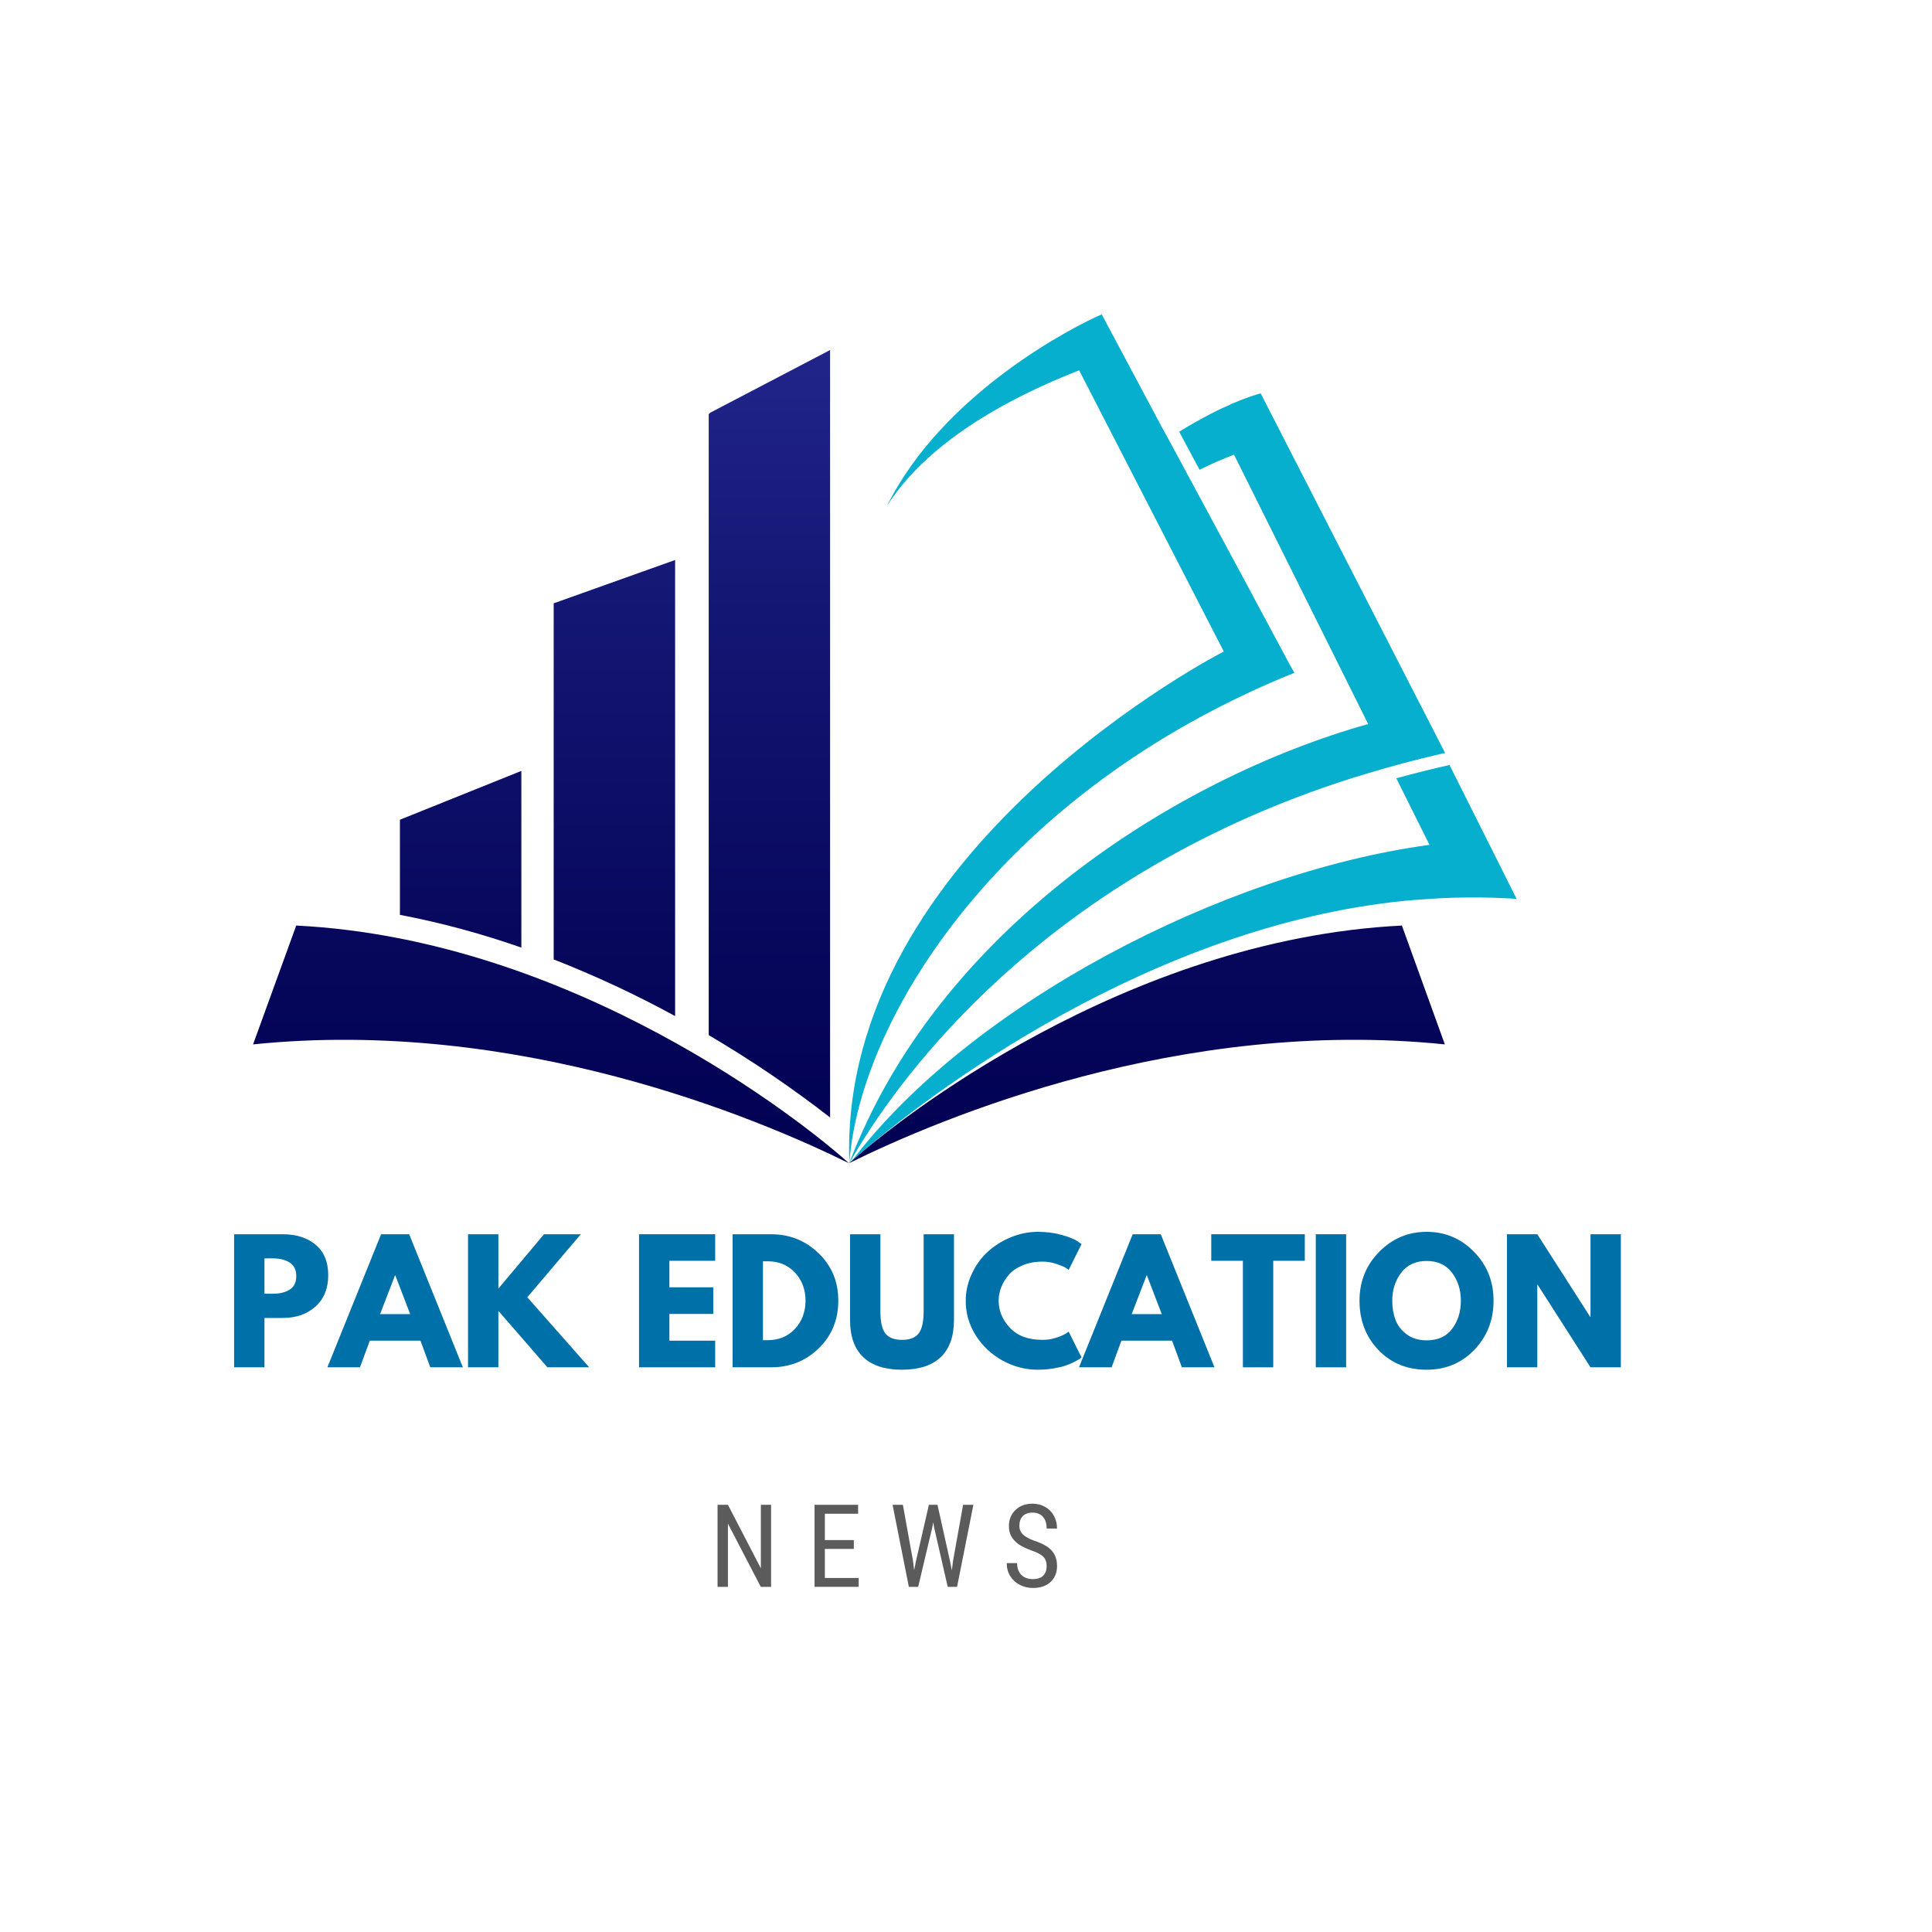
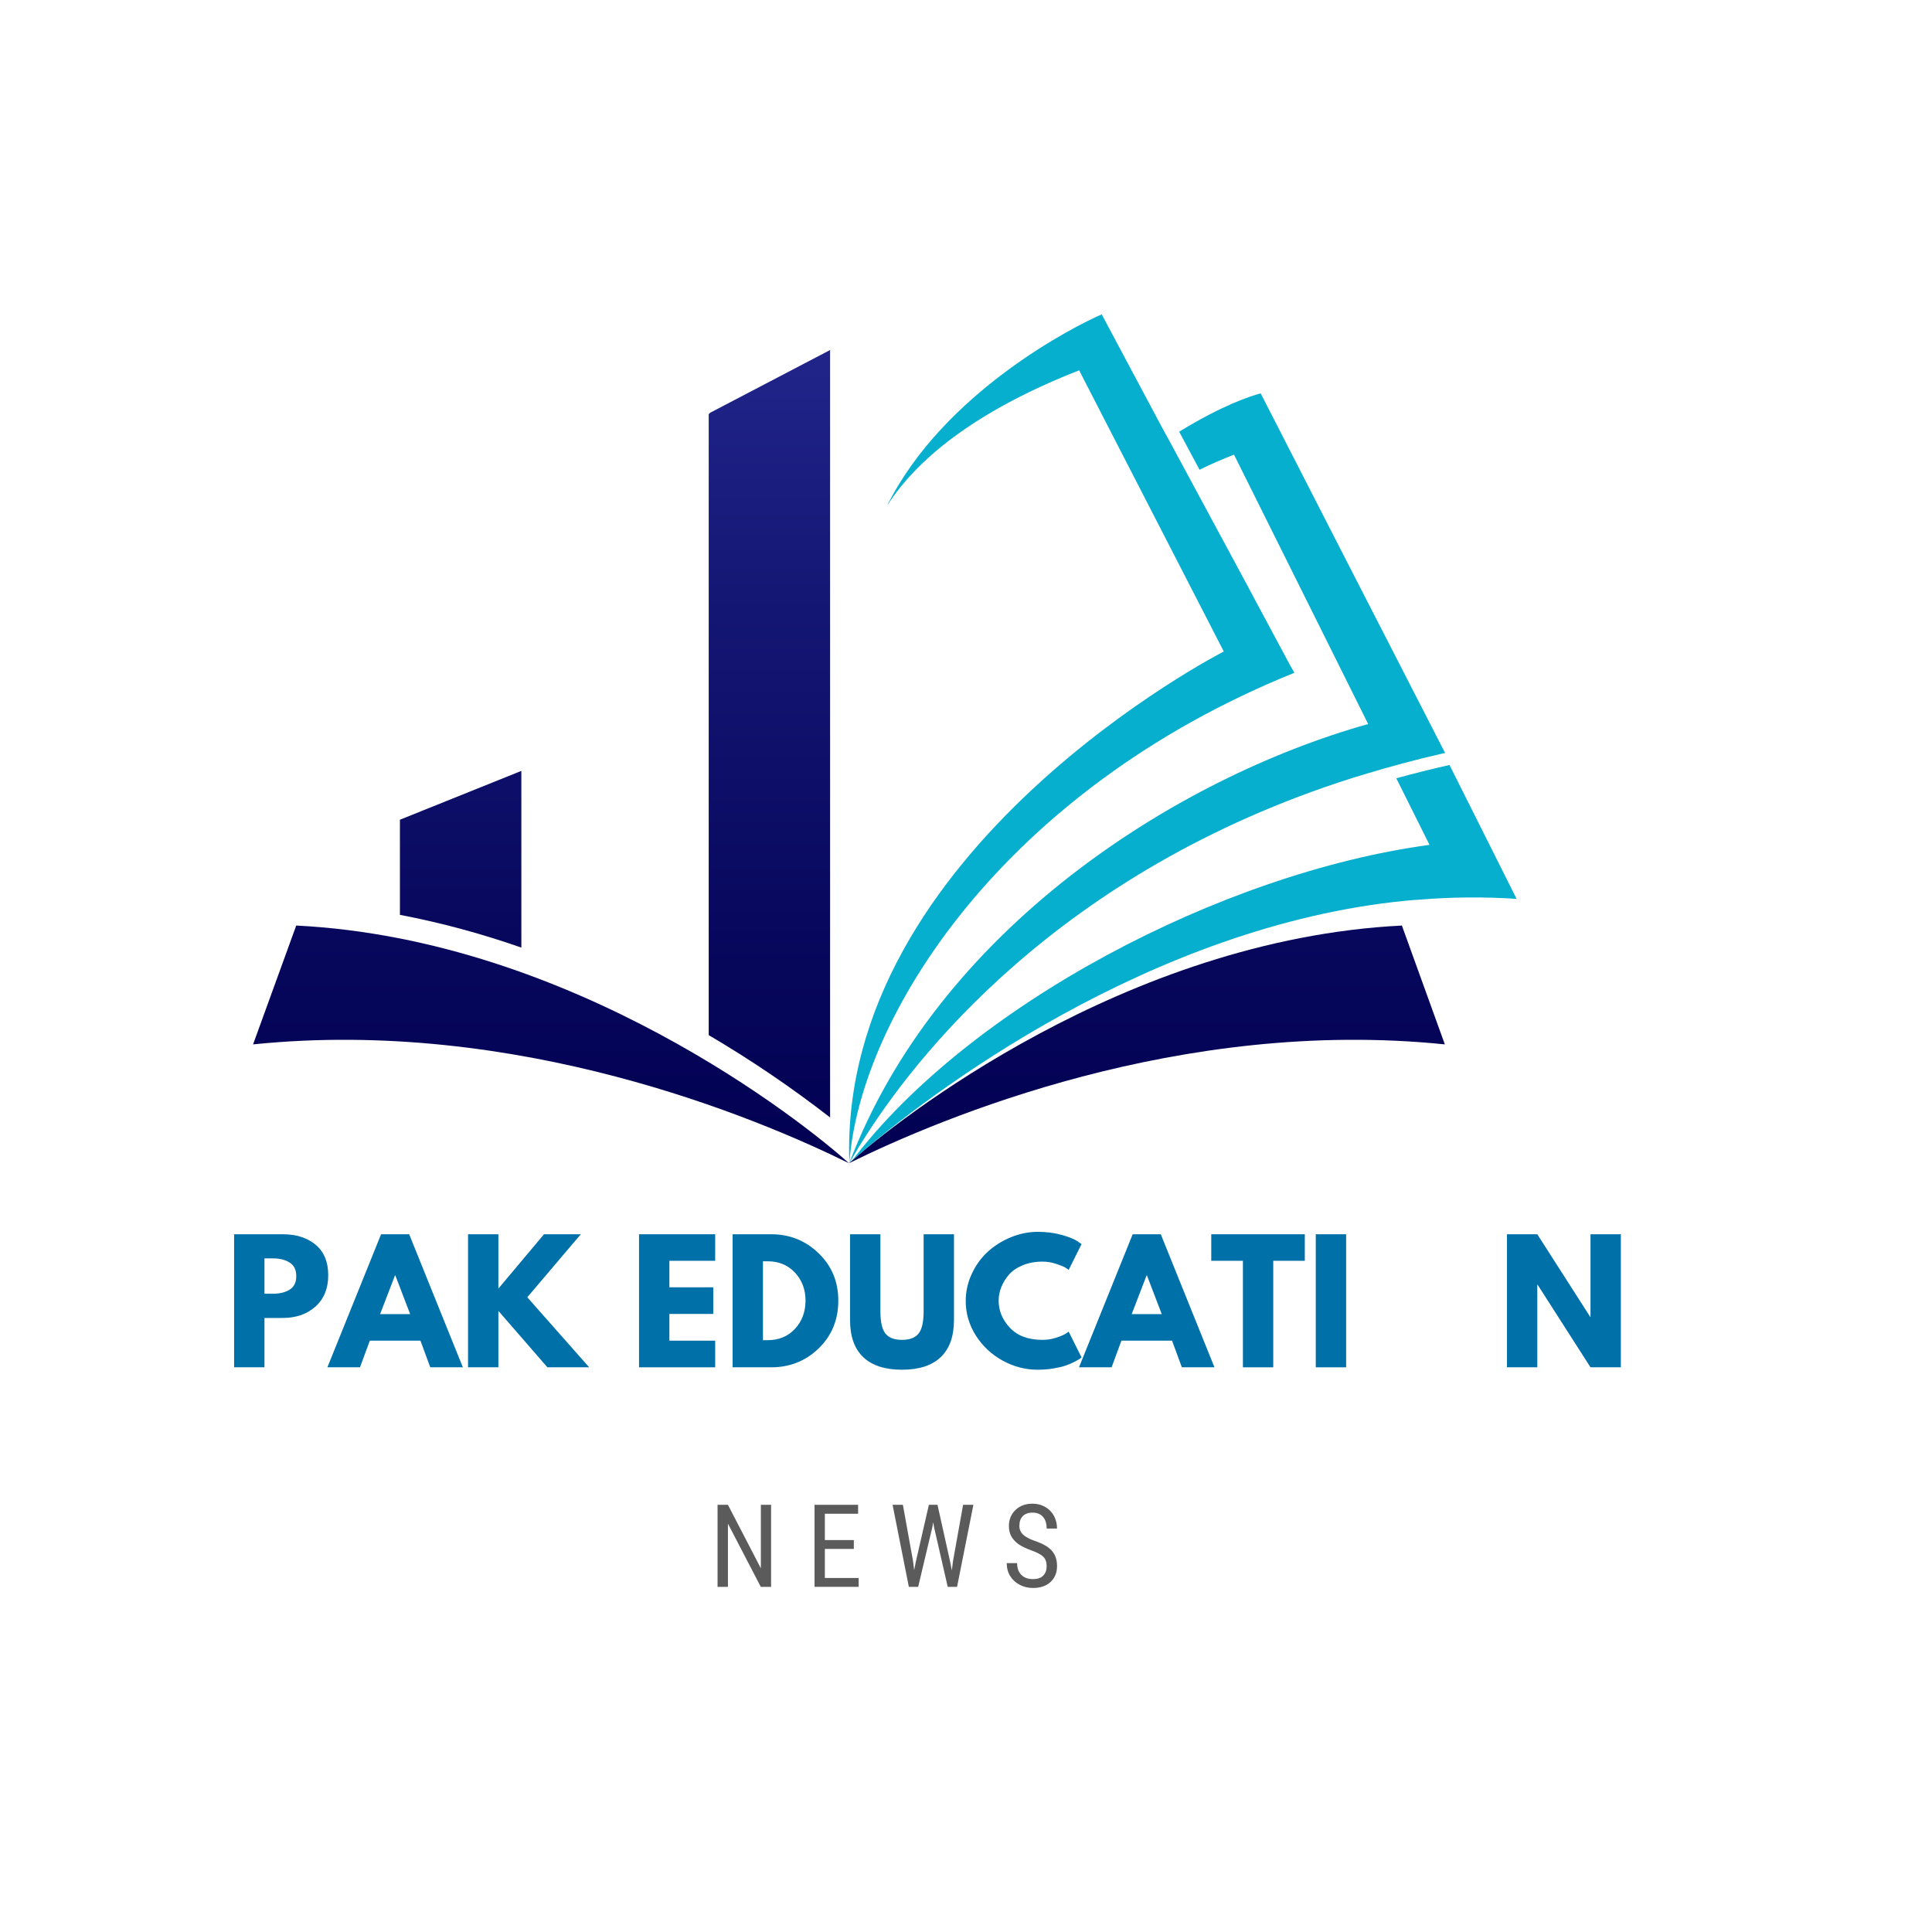
<svg xmlns="http://www.w3.org/2000/svg" width="500" zoomAndPan="magnify" viewBox="0 0 375 375" height="500" preserveAspectRatio="xMidYMid meet" version="1.0">
  <defs>
    <g />
    <clipPath id="c12be841bd">
      <path d="M 164 179 L 281 179 L 281 225.902 L 164 225.902 Z M 164 179 " clip-rule="nonzero" />
    </clipPath>
    <clipPath id="451280c0d6">
      <path d="M 272.105 179.648 L 280.445 202.715 C 229.094 197.438 182.699 216.945 164.785 225.781 C 173.797 217.668 218.309 182.344 272.105 179.648 Z M 272.105 179.648 " clip-rule="nonzero" />
    </clipPath>
    <linearGradient x1="158.29" gradientTransform="matrix(1.096, 0, 0, 1.095, 49.121, 61.02)" y1="108.36" x2="158.29" gradientUnits="userSpaceOnUse" y2="150.5" id="361314be06">
      <stop stop-opacity="1" stop-color="rgb(2.898%, 2.971%, 36.566%)" offset="0" />
      <stop stop-opacity="1" stop-color="rgb(2.84%, 2.904%, 36.465%)" offset="0.031" />
      <stop stop-opacity="1" stop-color="rgb(2.724%, 2.771%, 36.264%)" offset="0.062" />
      <stop stop-opacity="1" stop-color="rgb(2.608%, 2.638%, 36.063%)" offset="0.094" />
      <stop stop-opacity="1" stop-color="rgb(2.493%, 2.505%, 35.863%)" offset="0.125" />
      <stop stop-opacity="1" stop-color="rgb(2.359%, 2.35%, 35.628%)" offset="0.188" />
      <stop stop-opacity="1" stop-color="rgb(2.213%, 2.176%, 35.373%)" offset="0.25" />
      <stop stop-opacity="1" stop-color="rgb(2.075%, 2.01%, 35.132%)" offset="0.312" />
      <stop stop-opacity="1" stop-color="rgb(1.936%, 1.843%, 34.889%)" offset="0.375" />
      <stop stop-opacity="1" stop-color="rgb(1.797%, 1.678%, 34.648%)" offset="0.438" />
      <stop stop-opacity="1" stop-color="rgb(1.66%, 1.512%, 34.406%)" offset="0.5" />
      <stop stop-opacity="1" stop-color="rgb(1.521%, 1.346%, 34.164%)" offset="0.562" />
      <stop stop-opacity="1" stop-color="rgb(1.384%, 1.181%, 33.922%)" offset="0.625" />
      <stop stop-opacity="1" stop-color="rgb(1.245%, 1.015%, 33.681%)" offset="0.688" />
      <stop stop-opacity="1" stop-color="rgb(1.106%, 0.848%, 33.438%)" offset="0.75" />
      <stop stop-opacity="1" stop-color="rgb(0.969%, 0.682%, 33.195%)" offset="0.812" />
      <stop stop-opacity="1" stop-color="rgb(0.83%, 0.517%, 32.954%)" offset="0.875" />
      <stop stop-opacity="1" stop-color="rgb(0.693%, 0.351%, 32.712%)" offset="0.938" />
      <stop stop-opacity="1" stop-color="rgb(0.554%, 0.185%, 32.471%)" offset="1" />
    </linearGradient>
    <clipPath id="7760606e5b">
      <path d="M 49.121 179 L 165 179 L 165 225.902 L 49.121 225.902 Z M 49.121 179 " clip-rule="nonzero" />
    </clipPath>
    <clipPath id="2aacc419c3">
      <path d="M 57.496 179.648 L 49.121 202.715 C 100.461 197.438 146.871 216.945 164.785 225.781 C 155.805 217.668 111.293 182.344 57.496 179.648 Z M 57.496 179.648 " clip-rule="nonzero" />
    </clipPath>
    <linearGradient x1="52.75" gradientTransform="matrix(1.096, 0, 0, 1.095, 49.121, 61.02)" y1="108.36" x2="52.75" gradientUnits="userSpaceOnUse" y2="150.5" id="a8505a841b">
      <stop stop-opacity="1" stop-color="rgb(2.898%, 2.971%, 36.566%)" offset="0" />
      <stop stop-opacity="1" stop-color="rgb(2.84%, 2.904%, 36.465%)" offset="0.031" />
      <stop stop-opacity="1" stop-color="rgb(2.724%, 2.771%, 36.264%)" offset="0.062" />
      <stop stop-opacity="1" stop-color="rgb(2.608%, 2.638%, 36.063%)" offset="0.094" />
      <stop stop-opacity="1" stop-color="rgb(2.493%, 2.505%, 35.863%)" offset="0.125" />
      <stop stop-opacity="1" stop-color="rgb(2.359%, 2.35%, 35.628%)" offset="0.188" />
      <stop stop-opacity="1" stop-color="rgb(2.213%, 2.176%, 35.373%)" offset="0.25" />
      <stop stop-opacity="1" stop-color="rgb(2.075%, 2.01%, 35.132%)" offset="0.312" />
      <stop stop-opacity="1" stop-color="rgb(1.936%, 1.843%, 34.889%)" offset="0.375" />
      <stop stop-opacity="1" stop-color="rgb(1.797%, 1.678%, 34.648%)" offset="0.438" />
      <stop stop-opacity="1" stop-color="rgb(1.66%, 1.512%, 34.406%)" offset="0.5" />
      <stop stop-opacity="1" stop-color="rgb(1.521%, 1.346%, 34.164%)" offset="0.562" />
      <stop stop-opacity="1" stop-color="rgb(1.384%, 1.181%, 33.922%)" offset="0.625" />
      <stop stop-opacity="1" stop-color="rgb(1.245%, 1.015%, 33.681%)" offset="0.688" />
      <stop stop-opacity="1" stop-color="rgb(1.106%, 0.848%, 33.438%)" offset="0.75" />
      <stop stop-opacity="1" stop-color="rgb(0.969%, 0.682%, 33.195%)" offset="0.812" />
      <stop stop-opacity="1" stop-color="rgb(0.83%, 0.517%, 32.954%)" offset="0.875" />
      <stop stop-opacity="1" stop-color="rgb(0.693%, 0.351%, 32.712%)" offset="0.938" />
      <stop stop-opacity="1" stop-color="rgb(0.554%, 0.185%, 32.471%)" offset="1" />
    </linearGradient>
    <clipPath id="4cbad7d181">
      <path d="M 165 148 L 294.371 148 L 294.371 225.902 L 165 225.902 Z M 165 148 " clip-rule="nonzero" />
    </clipPath>
    <clipPath id="8ba7ac54a3">
      <path d="M 164 76 L 281 76 L 281 225.902 L 164 225.902 Z M 164 76 " clip-rule="nonzero" />
    </clipPath>
    <clipPath id="48655f4a6d">
      <path d="M 164 61 L 252 61 L 252 225.902 L 164 225.902 Z M 164 61 " clip-rule="nonzero" />
    </clipPath>
    <clipPath id="81a6c9453d">
      <path d="M 137 67 L 162 67 L 162 217 L 137 217 Z M 137 67 " clip-rule="nonzero" />
    </clipPath>
    <clipPath id="80aa69fd79">
      <path d="M 161.121 216.902 L 161.121 67.938 L 137.859 80.102 L 137.562 80.387 L 137.562 200.918 C 145.762 205.738 153.613 211.066 161.121 216.902 Z M 161.121 216.902 " clip-rule="nonzero" />
    </clipPath>
    <linearGradient x1="91.42" gradientTransform="matrix(1.096, 0, 0, 1.095, 49.121, 61.02)" y1="6.32" x2="91.42" gradientUnits="userSpaceOnUse" y2="142.39" id="0b90d6a345">
      <stop stop-opacity="1" stop-color="rgb(12.82%, 14.407%, 53.96%)" offset="0" />
      <stop stop-opacity="1" stop-color="rgb(12.762%, 14.34%, 53.857%)" offset="0.008" />
      <stop stop-opacity="1" stop-color="rgb(12.646%, 14.206%, 53.653%)" offset="0.016" />
      <stop stop-opacity="1" stop-color="rgb(12.531%, 14.073%, 53.448%)" offset="0.023" />
      <stop stop-opacity="1" stop-color="rgb(12.415%, 13.939%, 53.246%)" offset="0.031" />
      <stop stop-opacity="1" stop-color="rgb(12.3%, 13.805%, 53.041%)" offset="0.039" />
      <stop stop-opacity="1" stop-color="rgb(12.184%, 13.672%, 52.837%)" offset="0.047" />
      <stop stop-opacity="1" stop-color="rgb(12.068%, 13.538%, 52.632%)" offset="0.055" />
      <stop stop-opacity="1" stop-color="rgb(11.952%, 13.403%, 52.429%)" offset="0.062" />
      <stop stop-opacity="1" stop-color="rgb(11.836%, 13.271%, 52.225%)" offset="0.07" />
      <stop stop-opacity="1" stop-color="rgb(11.722%, 13.136%, 52.02%)" offset="0.078" />
      <stop stop-opacity="1" stop-color="rgb(11.606%, 13.002%, 51.817%)" offset="0.086" />
      <stop stop-opacity="1" stop-color="rgb(11.49%, 12.869%, 51.613%)" offset="0.094" />
      <stop stop-opacity="1" stop-color="rgb(11.374%, 12.735%, 51.408%)" offset="0.102" />
      <stop stop-opacity="1" stop-color="rgb(11.259%, 12.602%, 51.204%)" offset="0.109" />
      <stop stop-opacity="1" stop-color="rgb(11.143%, 12.468%, 51.001%)" offset="0.117" />
      <stop stop-opacity="1" stop-color="rgb(11.028%, 12.334%, 50.797%)" offset="0.125" />
      <stop stop-opacity="1" stop-color="rgb(10.912%, 12.201%, 50.592%)" offset="0.133" />
      <stop stop-opacity="1" stop-color="rgb(10.797%, 12.067%, 50.389%)" offset="0.141" />
      <stop stop-opacity="1" stop-color="rgb(10.681%, 11.932%, 50.185%)" offset="0.148" />
      <stop stop-opacity="1" stop-color="rgb(10.565%, 11.8%, 49.98%)" offset="0.156" />
      <stop stop-opacity="1" stop-color="rgb(10.449%, 11.665%, 49.776%)" offset="0.164" />
      <stop stop-opacity="1" stop-color="rgb(10.333%, 11.531%, 49.573%)" offset="0.172" />
      <stop stop-opacity="1" stop-color="rgb(10.219%, 11.398%, 49.368%)" offset="0.18" />
      <stop stop-opacity="1" stop-color="rgb(10.103%, 11.264%, 49.164%)" offset="0.188" />
      <stop stop-opacity="1" stop-color="rgb(9.987%, 11.13%, 48.961%)" offset="0.195" />
      <stop stop-opacity="1" stop-color="rgb(9.871%, 10.997%, 48.756%)" offset="0.203" />
      <stop stop-opacity="1" stop-color="rgb(9.756%, 10.863%, 48.552%)" offset="0.211" />
      <stop stop-opacity="1" stop-color="rgb(9.641%, 10.728%, 48.347%)" offset="0.219" />
      <stop stop-opacity="1" stop-color="rgb(9.525%, 10.596%, 48.145%)" offset="0.227" />
      <stop stop-opacity="1" stop-color="rgb(9.409%, 10.461%, 47.94%)" offset="0.234" />
      <stop stop-opacity="1" stop-color="rgb(9.294%, 10.327%, 47.736%)" offset="0.242" />
      <stop stop-opacity="1" stop-color="rgb(9.178%, 10.194%, 47.533%)" offset="0.25" />
      <stop stop-opacity="1" stop-color="rgb(9.062%, 10.06%, 47.328%)" offset="0.258" />
      <stop stop-opacity="1" stop-color="rgb(8.946%, 9.926%, 47.124%)" offset="0.266" />
      <stop stop-opacity="1" stop-color="rgb(8.83%, 9.793%, 46.919%)" offset="0.273" />
      <stop stop-opacity="1" stop-color="rgb(8.716%, 9.659%, 46.716%)" offset="0.281" />
      <stop stop-opacity="1" stop-color="rgb(8.6%, 9.525%, 46.512%)" offset="0.289" />
      <stop stop-opacity="1" stop-color="rgb(8.484%, 9.392%, 46.307%)" offset="0.297" />
      <stop stop-opacity="1" stop-color="rgb(8.368%, 9.258%, 46.104%)" offset="0.305" />
      <stop stop-opacity="1" stop-color="rgb(8.253%, 9.123%, 45.9%)" offset="0.312" />
      <stop stop-opacity="1" stop-color="rgb(8.138%, 8.99%, 45.695%)" offset="0.32" />
      <stop stop-opacity="1" stop-color="rgb(8.022%, 8.856%, 45.491%)" offset="0.328" />
      <stop stop-opacity="1" stop-color="rgb(7.854%, 8.664%, 45.198%)" offset="0.344" />
      <stop stop-opacity="1" stop-color="rgb(7.652%, 8.43%, 44.843%)" offset="0.359" />
      <stop stop-opacity="1" stop-color="rgb(7.466%, 8.217%, 44.518%)" offset="0.375" />
      <stop stop-opacity="1" stop-color="rgb(7.278%, 8.002%, 44.194%)" offset="0.391" />
      <stop stop-opacity="1" stop-color="rgb(7.092%, 7.788%, 43.869%)" offset="0.406" />
      <stop stop-opacity="1" stop-color="rgb(6.906%, 7.573%, 43.544%)" offset="0.422" />
      <stop stop-opacity="1" stop-color="rgb(6.72%, 7.359%, 43.219%)" offset="0.438" />
      <stop stop-opacity="1" stop-color="rgb(6.532%, 7.146%, 42.894%)" offset="0.453" />
      <stop stop-opacity="1" stop-color="rgb(6.346%, 6.931%, 42.57%)" offset="0.469" />
      <stop stop-opacity="1" stop-color="rgb(6.16%, 6.717%, 42.245%)" offset="0.484" />
      <stop stop-opacity="1" stop-color="rgb(5.974%, 6.503%, 41.92%)" offset="0.5" />
      <stop stop-opacity="1" stop-color="rgb(5.786%, 6.288%, 41.595%)" offset="0.516" />
      <stop stop-opacity="1" stop-color="rgb(5.6%, 6.075%, 41.27%)" offset="0.531" />
      <stop stop-opacity="1" stop-color="rgb(5.414%, 5.861%, 40.947%)" offset="0.547" />
      <stop stop-opacity="1" stop-color="rgb(5.228%, 5.646%, 40.622%)" offset="0.562" />
      <stop stop-opacity="1" stop-color="rgb(5.04%, 5.432%, 40.297%)" offset="0.578" />
      <stop stop-opacity="1" stop-color="rgb(4.854%, 5.217%, 39.972%)" offset="0.594" />
      <stop stop-opacity="1" stop-color="rgb(4.668%, 5.003%, 39.647%)" offset="0.609" />
      <stop stop-opacity="1" stop-color="rgb(4.482%, 4.79%, 39.323%)" offset="0.625" />
      <stop stop-opacity="1" stop-color="rgb(4.294%, 4.575%, 38.998%)" offset="0.641" />
      <stop stop-opacity="1" stop-color="rgb(4.108%, 4.361%, 38.673%)" offset="0.656" />
      <stop stop-opacity="1" stop-color="rgb(3.922%, 4.147%, 38.348%)" offset="0.672" />
      <stop stop-opacity="1" stop-color="rgb(3.735%, 3.932%, 38.023%)" offset="0.688" />
      <stop stop-opacity="1" stop-color="rgb(3.548%, 3.719%, 37.7%)" offset="0.703" />
      <stop stop-opacity="1" stop-color="rgb(3.362%, 3.505%, 37.375%)" offset="0.719" />
      <stop stop-opacity="1" stop-color="rgb(3.175%, 3.29%, 37.05%)" offset="0.734" />
      <stop stop-opacity="1" stop-color="rgb(2.989%, 3.076%, 36.725%)" offset="0.75" />
      <stop stop-opacity="1" stop-color="rgb(2.802%, 2.861%, 36.4%)" offset="0.766" />
      <stop stop-opacity="1" stop-color="rgb(2.615%, 2.647%, 36.075%)" offset="0.781" />
      <stop stop-opacity="1" stop-color="rgb(2.441%, 2.448%, 35.773%)" offset="0.797" />
      <stop stop-opacity="1" stop-color="rgb(2.306%, 2.287%, 35.535%)" offset="0.812" />
      <stop stop-opacity="1" stop-color="rgb(2.138%, 2.086%, 35.242%)" offset="0.844" />
      <stop stop-opacity="1" stop-color="rgb(1.915%, 1.817%, 34.851%)" offset="0.875" />
      <stop stop-opacity="1" stop-color="rgb(1.692%, 1.55%, 34.46%)" offset="0.906" />
      <stop stop-opacity="1" stop-color="rgb(1.468%, 1.282%, 34.07%)" offset="0.938" />
      <stop stop-opacity="1" stop-color="rgb(1.245%, 1.015%, 33.679%)" offset="0.969" />
      <stop stop-opacity="1" stop-color="rgb(1.022%, 0.746%, 33.289%)" offset="1" />
    </linearGradient>
    <clipPath id="bd97c7b3b4">
-       <path d="M 107 108 L 132 108 L 132 198 L 107 198 Z M 107 108 " clip-rule="nonzero" />
-     </clipPath>
+       </clipPath>
    <clipPath id="d6d9df7ebf">
      <path d="M 131.039 197.219 L 131.039 108.695 L 107.469 117.105 L 107.469 186.227 C 115.559 189.391 123.414 193.055 131.039 197.219 Z M 131.039 197.219 " clip-rule="nonzero" />
    </clipPath>
    <linearGradient x1="63.97" gradientTransform="matrix(1.096, 0, 0, 1.095, 49.121, 61.02)" y1="43.55" x2="63.97" gradientUnits="userSpaceOnUse" y2="124.41" id="36fead9ea7">
      <stop stop-opacity="1" stop-color="rgb(8.771%, 9.723%, 46.814%)" offset="0" />
      <stop stop-opacity="1" stop-color="rgb(8.702%, 9.644%, 46.692%)" offset="0.016" />
      <stop stop-opacity="1" stop-color="rgb(8.565%, 9.485%, 46.449%)" offset="0.031" />
      <stop stop-opacity="1" stop-color="rgb(8.427%, 9.326%, 46.207%)" offset="0.047" />
      <stop stop-opacity="1" stop-color="rgb(8.29%, 9.167%, 45.966%)" offset="0.062" />
      <stop stop-opacity="1" stop-color="rgb(8.153%, 9.009%, 45.723%)" offset="0.078" />
      <stop stop-opacity="1" stop-color="rgb(8.015%, 8.849%, 45.48%)" offset="0.094" />
      <stop stop-opacity="1" stop-color="rgb(7.878%, 8.69%, 45.238%)" offset="0.109" />
      <stop stop-opacity="1" stop-color="rgb(7.753%, 8.545%, 45.018%)" offset="0.125" />
      <stop stop-opacity="1" stop-color="rgb(7.585%, 8.353%, 44.727%)" offset="0.156" />
      <stop stop-opacity="1" stop-color="rgb(7.364%, 8.099%, 44.341%)" offset="0.188" />
      <stop stop-opacity="1" stop-color="rgb(7.141%, 7.845%, 43.954%)" offset="0.219" />
      <stop stop-opacity="1" stop-color="rgb(6.92%, 7.59%, 43.568%)" offset="0.25" />
      <stop stop-opacity="1" stop-color="rgb(6.699%, 7.335%, 43.182%)" offset="0.281" />
      <stop stop-opacity="1" stop-color="rgb(6.477%, 7.08%, 42.798%)" offset="0.312" />
      <stop stop-opacity="1" stop-color="rgb(6.255%, 6.827%, 42.412%)" offset="0.344" />
      <stop stop-opacity="1" stop-color="rgb(6.033%, 6.572%, 42.026%)" offset="0.375" />
      <stop stop-opacity="1" stop-color="rgb(5.812%, 6.317%, 41.64%)" offset="0.406" />
      <stop stop-opacity="1" stop-color="rgb(5.589%, 6.062%, 41.254%)" offset="0.438" />
      <stop stop-opacity="1" stop-color="rgb(5.368%, 5.807%, 40.868%)" offset="0.469" />
      <stop stop-opacity="1" stop-color="rgb(5.147%, 5.554%, 40.482%)" offset="0.5" />
      <stop stop-opacity="1" stop-color="rgb(4.926%, 5.299%, 40.096%)" offset="0.531" />
      <stop stop-opacity="1" stop-color="rgb(4.703%, 5.045%, 39.709%)" offset="0.562" />
      <stop stop-opacity="1" stop-color="rgb(4.482%, 4.79%, 39.323%)" offset="0.594" />
      <stop stop-opacity="1" stop-color="rgb(4.26%, 4.535%, 38.939%)" offset="0.625" />
      <stop stop-opacity="1" stop-color="rgb(4.037%, 4.282%, 38.553%)" offset="0.656" />
      <stop stop-opacity="1" stop-color="rgb(3.816%, 4.027%, 38.167%)" offset="0.688" />
      <stop stop-opacity="1" stop-color="rgb(3.595%, 3.772%, 37.781%)" offset="0.719" />
      <stop stop-opacity="1" stop-color="rgb(3.374%, 3.517%, 37.395%)" offset="0.75" />
      <stop stop-opacity="1" stop-color="rgb(3.151%, 3.262%, 37.009%)" offset="0.781" />
      <stop stop-opacity="1" stop-color="rgb(2.93%, 3.008%, 36.623%)" offset="0.812" />
      <stop stop-opacity="1" stop-color="rgb(2.708%, 2.754%, 36.237%)" offset="0.844" />
      <stop stop-opacity="1" stop-color="rgb(2.49%, 2.504%, 35.86%)" offset="0.875" />
      <stop stop-opacity="1" stop-color="rgb(2.318%, 2.303%, 35.559%)" offset="0.906" />
      <stop stop-opacity="1" stop-color="rgb(2.185%, 2.144%, 35.327%)" offset="0.938" />
      <stop stop-opacity="1" stop-color="rgb(2.052%, 1.984%, 35.095%)" offset="0.969" />
      <stop stop-opacity="1" stop-color="rgb(1.921%, 1.825%, 34.862%)" offset="1" />
    </linearGradient>
    <clipPath id="a82bf0c6c3">
      <path d="M 77 149 L 102 149 L 102 184 L 77 184 Z M 77 149 " clip-rule="nonzero" />
    </clipPath>
    <clipPath id="7f64c1ac38">
      <path d="M 101.195 183.93 L 101.195 149.629 L 77.625 159.109 L 77.625 177.57 C 85.641 179.109 93.496 181.23 101.195 183.93 Z M 101.195 183.93 " clip-rule="nonzero" />
    </clipPath>
    <linearGradient x1="36.75" gradientTransform="matrix(1.096, 0, 0, 1.095, 49.121, 61.02)" y1="80.94" x2="36.75" gradientUnits="userSpaceOnUse" y2="112.27" id="b76aae0036">
      <stop stop-opacity="1" stop-color="rgb(5.302%, 5.733%, 40.753%)" offset="0" />
      <stop stop-opacity="1" stop-color="rgb(5.217%, 5.634%, 40.604%)" offset="0.062" />
      <stop stop-opacity="1" stop-color="rgb(5.045%, 5.437%, 40.305%)" offset="0.125" />
      <stop stop-opacity="1" stop-color="rgb(4.874%, 5.24%, 40.005%)" offset="0.188" />
      <stop stop-opacity="1" stop-color="rgb(4.701%, 5.042%, 39.706%)" offset="0.25" />
      <stop stop-opacity="1" stop-color="rgb(4.529%, 4.845%, 39.407%)" offset="0.312" />
      <stop stop-opacity="1" stop-color="rgb(4.358%, 4.648%, 39.108%)" offset="0.375" />
      <stop stop-opacity="1" stop-color="rgb(4.185%, 4.451%, 38.811%)" offset="0.438" />
      <stop stop-opacity="1" stop-color="rgb(4.015%, 4.253%, 38.512%)" offset="0.5" />
      <stop stop-opacity="1" stop-color="rgb(3.842%, 4.056%, 38.213%)" offset="0.562" />
      <stop stop-opacity="1" stop-color="rgb(3.67%, 3.859%, 37.914%)" offset="0.625" />
      <stop stop-opacity="1" stop-color="rgb(3.499%, 3.662%, 37.614%)" offset="0.688" />
      <stop stop-opacity="1" stop-color="rgb(3.326%, 3.464%, 37.315%)" offset="0.75" />
      <stop stop-opacity="1" stop-color="rgb(3.156%, 3.267%, 37.016%)" offset="0.812" />
      <stop stop-opacity="1" stop-color="rgb(2.983%, 3.07%, 36.717%)" offset="0.875" />
      <stop stop-opacity="1" stop-color="rgb(2.812%, 2.873%, 36.418%)" offset="0.938" />
      <stop stop-opacity="1" stop-color="rgb(2.64%, 2.675%, 36.119%)" offset="1" />
    </linearGradient>
  </defs>
  <rect x="-37.5" width="450" fill="#ffffff" y="-37.5" height="450" fill-opacity="1" />
  <rect x="-37.5" width="450" fill="#ffffff" y="-37.5" height="450" fill-opacity="1" />
  <g fill="#0071a8" fill-opacity="1">
    <g transform="translate(43.567, 265.394)">
      <g>
        <path d="M 1.875 -25.828 L 11.297 -25.828 C 13.93 -25.828 16.062 -25.148 17.688 -23.797 C 19.32 -22.441 20.141 -20.469 20.141 -17.875 C 20.141 -15.289 19.312 -13.258 17.656 -11.781 C 16.008 -10.312 13.891 -9.578 11.297 -9.578 L 7.766 -9.578 L 7.766 0 L 1.875 0 Z M 7.766 -14.281 L 9.422 -14.281 C 10.734 -14.281 11.812 -14.547 12.656 -15.078 C 13.508 -15.609 13.938 -16.477 13.938 -17.688 C 13.938 -18.914 13.508 -19.797 12.656 -20.328 C 11.812 -20.867 10.734 -21.141 9.422 -21.141 L 7.766 -21.141 Z M 7.766 -14.281 " />
      </g>
    </g>
  </g>
  <g fill="#0071a8" fill-opacity="1">
    <g transform="translate(64.421, 265.394)">
      <g>
        <path d="M 15 -25.828 L 25.422 0 L 19.094 0 L 17.188 -5.172 L 7.359 -5.172 L 5.453 0 L -0.875 0 L 9.547 -25.828 Z M 15.188 -10.328 L 12.312 -17.844 L 12.25 -17.844 L 9.359 -10.328 Z M 15.188 -10.328 " />
      </g>
    </g>
  </g>
  <g fill="#0071a8" fill-opacity="1">
    <g transform="translate(88.97, 265.394)">
      <g>
        <path d="M 25.391 0 L 17.281 0 L 7.766 -10.953 L 7.766 0 L 1.875 0 L 1.875 -25.828 L 7.766 -25.828 L 7.766 -15.281 L 16.625 -25.828 L 23.766 -25.828 L 13.375 -13.594 Z M 25.391 0 " />
      </g>
    </g>
  </g>
  <g fill="#0071a8" fill-opacity="1">
    <g transform="translate(113.613, 265.394)">
      <g />
    </g>
  </g>
  <g fill="#0071a8" fill-opacity="1">
    <g transform="translate(122.161, 265.394)">
      <g>
        <path d="M 16.656 -25.828 L 16.656 -20.672 L 7.766 -20.672 L 7.766 -15.531 L 16.281 -15.531 L 16.281 -10.359 L 7.766 -10.359 L 7.766 -5.172 L 16.656 -5.172 L 16.656 0 L 1.875 0 L 1.875 -25.828 Z M 16.656 -25.828 " />
      </g>
    </g>
  </g>
  <g fill="#0071a8" fill-opacity="1">
    <g transform="translate(140.323, 265.394)">
      <g>
        <path d="M 1.875 -25.828 L 9.359 -25.828 C 12.953 -25.828 16.02 -24.598 18.562 -22.141 C 21.113 -19.691 22.391 -16.625 22.391 -12.938 C 22.391 -9.219 21.117 -6.129 18.578 -3.672 C 16.047 -1.223 12.973 0 9.359 0 L 1.875 0 Z M 7.766 -5.266 L 8.672 -5.266 C 10.828 -5.266 12.586 -5.988 13.953 -7.438 C 15.316 -8.883 16.008 -10.707 16.031 -12.906 C 16.031 -15.094 15.348 -16.914 13.984 -18.375 C 12.617 -19.844 10.848 -20.578 8.672 -20.578 L 7.766 -20.578 Z M 7.766 -5.266 " />
      </g>
    </g>
  </g>
  <g fill="#0071a8" fill-opacity="1">
    <g transform="translate(163.431, 265.394)">
      <g>
        <path d="M 21.734 -25.828 L 21.734 -9.172 C 21.734 -6.004 20.875 -3.602 19.156 -1.969 C 17.445 -0.344 14.941 0.469 11.641 0.469 C 8.348 0.469 5.844 -0.344 4.125 -1.969 C 2.414 -3.602 1.562 -6.004 1.562 -9.172 L 1.562 -25.828 L 7.453 -25.828 L 7.453 -10.891 C 7.453 -8.805 7.781 -7.359 8.438 -6.547 C 9.094 -5.734 10.16 -5.328 11.641 -5.328 C 13.129 -5.328 14.203 -5.734 14.859 -6.547 C 15.516 -7.359 15.844 -8.805 15.844 -10.891 L 15.844 -25.828 Z M 21.734 -25.828 " />
      </g>
    </g>
  </g>
  <g fill="#0071a8" fill-opacity="1">
    <g transform="translate(186.728, 265.394)">
      <g>
        <path d="M 15.625 -5.328 C 16.52 -5.328 17.391 -5.461 18.234 -5.734 C 19.078 -6.004 19.703 -6.266 20.109 -6.516 L 20.703 -6.922 L 23.203 -1.906 C 23.117 -1.844 23.004 -1.758 22.859 -1.656 C 22.711 -1.551 22.375 -1.359 21.844 -1.078 C 21.312 -0.797 20.738 -0.551 20.125 -0.344 C 19.52 -0.133 18.727 0.051 17.75 0.219 C 16.77 0.383 15.758 0.469 14.719 0.469 C 12.312 0.469 10.035 -0.117 7.891 -1.297 C 5.742 -2.473 4.008 -4.094 2.688 -6.156 C 1.375 -8.227 0.719 -10.469 0.719 -12.875 C 0.719 -14.688 1.102 -16.426 1.875 -18.094 C 2.645 -19.77 3.672 -21.203 4.953 -22.391 C 6.242 -23.578 7.742 -24.523 9.453 -25.234 C 11.172 -25.941 12.926 -26.297 14.719 -26.297 C 16.383 -26.297 17.922 -26.098 19.328 -25.703 C 20.742 -25.305 21.742 -24.91 22.328 -24.516 L 23.203 -23.922 L 20.703 -18.906 C 20.555 -19.031 20.336 -19.18 20.047 -19.359 C 19.754 -19.547 19.164 -19.785 18.281 -20.078 C 17.406 -20.367 16.52 -20.516 15.625 -20.516 C 14.207 -20.516 12.93 -20.281 11.797 -19.812 C 10.672 -19.352 9.781 -18.75 9.125 -18 C 8.469 -17.25 7.969 -16.441 7.625 -15.578 C 7.281 -14.711 7.109 -13.832 7.109 -12.938 C 7.109 -10.969 7.844 -9.207 9.312 -7.656 C 10.781 -6.102 12.883 -5.328 15.625 -5.328 Z M 15.625 -5.328 " />
      </g>
    </g>
  </g>
  <g fill="#0071a8" fill-opacity="1">
    <g transform="translate(210.306, 265.394)">
      <g>
        <path d="M 15 -25.828 L 25.422 0 L 19.094 0 L 17.188 -5.172 L 7.359 -5.172 L 5.453 0 L -0.875 0 L 9.547 -25.828 Z M 15.188 -10.328 L 12.312 -17.844 L 12.25 -17.844 L 9.359 -10.328 Z M 15.188 -10.328 " />
      </g>
    </g>
  </g>
  <g fill="#0071a8" fill-opacity="1">
    <g transform="translate(234.855, 265.394)">
      <g>
        <path d="M 0.25 -20.672 L 0.25 -25.828 L 18.406 -25.828 L 18.406 -20.672 L 12.281 -20.672 L 12.281 0 L 6.391 0 L 6.391 -20.672 Z M 0.25 -20.672 " />
      </g>
    </g>
  </g>
  <g fill="#0071a8" fill-opacity="1">
    <g transform="translate(253.517, 265.394)">
      <g>
        <path d="M 7.766 -25.828 L 7.766 0 L 1.875 0 L 1.875 -25.828 Z M 7.766 -25.828 " />
      </g>
    </g>
  </g>
  <g fill="#0071a8" fill-opacity="1">
    <g transform="translate(263.161, 265.394)">
      <g>
-         <path d="M 0.719 -12.938 C 0.719 -16.664 1.988 -19.82 4.531 -22.406 C 7.082 -25 10.156 -26.297 13.75 -26.297 C 17.352 -26.297 20.414 -25.004 22.938 -22.422 C 25.469 -19.848 26.734 -16.688 26.734 -12.938 C 26.734 -9.156 25.488 -5.973 23 -3.391 C 20.52 -0.816 17.438 0.469 13.75 0.469 C 9.969 0.469 6.848 -0.805 4.391 -3.359 C 1.941 -5.922 0.719 -9.113 0.719 -12.938 Z M 7.078 -12.938 C 7.078 -11.57 7.285 -10.332 7.703 -9.219 C 8.117 -8.102 8.848 -7.16 9.891 -6.391 C 10.93 -5.617 12.219 -5.234 13.75 -5.234 C 15.938 -5.234 17.586 -5.984 18.703 -7.484 C 19.828 -8.984 20.391 -10.801 20.391 -12.938 C 20.391 -15.039 19.816 -16.848 18.672 -18.359 C 17.535 -19.879 15.895 -20.641 13.75 -20.641 C 11.613 -20.641 9.969 -19.879 8.812 -18.359 C 7.656 -16.848 7.078 -15.039 7.078 -12.938 Z M 7.078 -12.938 " />
-       </g>
+         </g>
    </g>
  </g>
  <g fill="#0071a8" fill-opacity="1">
    <g transform="translate(290.622, 265.394)">
      <g>
        <path d="M 7.766 -16.031 L 7.766 0 L 1.875 0 L 1.875 -25.828 L 7.766 -25.828 L 18.031 -9.797 L 18.094 -9.797 L 18.094 -25.828 L 23.984 -25.828 L 23.984 0 L 18.094 0 L 7.828 -16.031 Z M 7.766 -16.031 " />
      </g>
    </g>
  </g>
  <g fill="#5b5b5b" fill-opacity="1">
    <g transform="translate(137.558, 308.005)">
      <g>
        <path d="M 12.109 0 L 10.109 0 L 3.734 -12.266 L 3.734 0 L 1.719 0 L 1.719 -15.922 L 3.734 -15.922 L 10.125 -3.594 L 10.125 -15.922 L 12.109 -15.922 Z M 12.109 0 " />
      </g>
    </g>
  </g>
  <g fill="#5b5b5b" fill-opacity="1">
    <g transform="translate(156.384, 308.005)">
      <g>
        <path d="M 9.344 -7.359 L 3.719 -7.359 L 3.719 -1.719 L 10.281 -1.719 L 10.281 0 L 1.719 0 L 1.719 -15.922 L 10.172 -15.922 L 10.172 -14.188 L 3.719 -14.188 L 3.719 -9.078 L 9.344 -9.078 Z M 9.344 -7.359 " />
      </g>
    </g>
  </g>
  <g fill="#5b5b5b" fill-opacity="1">
    <g transform="translate(172.468, 308.005)">
      <g>
        <path d="M 4.75 -5.016 L 4.969 -3.234 L 5.281 -4.812 L 7.828 -15.922 L 9.5 -15.922 L 11.969 -4.812 L 12.281 -3.188 L 12.516 -5.031 L 14.469 -15.922 L 16.469 -15.922 L 13.297 0 L 11.484 0 L 8.828 -11.594 L 8.672 -12.547 L 8.5 -11.594 L 5.75 0 L 3.938 0 L 0.781 -15.922 L 2.781 -15.922 Z M 4.75 -5.016 " />
      </g>
    </g>
  </g>
  <g fill="#5b5b5b" fill-opacity="1">
    <g transform="translate(194.483, 308.005)">
      <g>
        <path d="M 8.672 -4.016 C 8.672 -4.816 8.453 -5.426 8.016 -5.844 C 7.586 -6.27 6.812 -6.68 5.688 -7.078 C 4.57 -7.484 3.719 -7.906 3.125 -8.344 C 2.531 -8.789 2.082 -9.297 1.781 -9.859 C 1.488 -10.422 1.344 -11.066 1.344 -11.797 C 1.344 -13.055 1.766 -14.094 2.609 -14.906 C 3.453 -15.727 4.555 -16.141 5.922 -16.141 C 6.848 -16.141 7.676 -15.926 8.406 -15.5 C 9.133 -15.082 9.695 -14.504 10.094 -13.766 C 10.488 -13.023 10.688 -12.207 10.688 -11.312 L 8.672 -11.312 C 8.672 -12.301 8.43 -13.062 7.953 -13.594 C 7.484 -14.133 6.805 -14.406 5.922 -14.406 C 5.109 -14.406 4.477 -14.176 4.031 -13.719 C 3.594 -13.27 3.375 -12.641 3.375 -11.828 C 3.375 -11.16 3.613 -10.598 4.094 -10.141 C 4.57 -9.691 5.312 -9.289 6.312 -8.938 C 7.883 -8.414 9.004 -7.773 9.672 -7.016 C 10.348 -6.254 10.688 -5.266 10.688 -4.047 C 10.688 -2.754 10.266 -1.719 9.422 -0.938 C 8.586 -0.164 7.453 0.219 6.016 0.219 C 5.086 0.219 4.234 0.016 3.453 -0.391 C 2.672 -0.797 2.051 -1.363 1.594 -2.094 C 1.145 -2.82 0.922 -3.66 0.922 -4.609 L 2.938 -4.609 C 2.938 -3.629 3.211 -2.863 3.766 -2.312 C 4.316 -1.77 5.066 -1.5 6.016 -1.5 C 6.898 -1.5 7.562 -1.723 8 -2.172 C 8.445 -2.629 8.672 -3.242 8.672 -4.016 Z M 8.672 -4.016 " />
      </g>
    </g>
  </g>
  <g clip-path="url(#c12be841bd)">
    <g clip-path="url(#451280c0d6)">
      <path fill="url(#361314be06)" d="M 164.785 179.648 L 164.785 225.781 L 280.445 225.781 L 280.445 179.648 Z M 164.785 179.648 " fill-rule="nonzero" />
    </g>
  </g>
  <g clip-path="url(#7760606e5b)">
    <g clip-path="url(#2aacc419c3)">
      <path fill="url(#a8505a841b)" d="M 49.121 179.648 L 49.121 225.781 L 164.785 225.781 L 164.785 179.648 Z M 49.121 179.648 " fill-rule="nonzero" />
    </g>
  </g>
  <g clip-path="url(#4cbad7d181)">
    <path fill="#07afce" d="M 281.348 148.48 C 277.793 149.281 274.375 150.145 271.02 151.062 L 277.465 163.984 C 237.066 169.457 188.168 195.207 165.387 225.289 C 180.32 212.074 223.547 179.672 272.828 174.832 C 273.695 174.746 274.582 174.688 275.457 174.625 C 281.758 174.105 288.062 174.055 294.371 174.469 Z M 281.348 148.48 " fill-opacity="1" fill-rule="nonzero" />
  </g>
  <g clip-path="url(#8ba7ac54a3)">
    <path fill="#07afce" d="M 260.715 107.613 L 244.695 76.348 C 242.688 76.883 237.242 78.656 228.875 83.793 L 232.832 91.18 C 235.027 90.086 237.219 89.145 239.52 88.246 L 265.559 140.531 C 228.02 151.086 181.941 180.59 164.828 225.824 C 165.375 224.852 166.043 223.723 166.801 222.465 L 167.238 221.773 C 177.391 205.43 205.426 169.141 262.414 151.031 L 264.824 150.297 C 269.734 148.809 274.832 147.43 280.172 146.215 C 280.281 146.215 280.383 146.215 280.492 146.148 Z M 260.715 107.613 " fill-opacity="1" fill-rule="nonzero" />
  </g>
  <g clip-path="url(#48655f4a6d)">
    <path fill="#07afce" d="M 250.473 129.246 L 243.238 115.758 L 242.074 113.57 L 226.727 85.105 L 225.52 82.914 L 213.844 61.02 C 208.715 63.211 183.148 76.129 172.184 98.156 C 178.621 88.082 191.043 79.105 209.461 71.879 L 237.535 126.453 C 237.535 126.453 162.668 164.715 164.859 225.727 C 166.934 197.418 194.516 153.473 251.25 130.582 Z M 250.473 129.246 " fill-opacity="1" fill-rule="nonzero" />
  </g>
  <g clip-path="url(#81a6c9453d)">
    <g clip-path="url(#80aa69fd79)">
      <path fill="url(#0b90d6a345)" d="M 137.562 67.938 L 137.562 216.902 L 161.121 216.902 L 161.121 67.938 Z M 137.562 67.938 " fill-rule="nonzero" />
    </g>
  </g>
  <g clip-path="url(#bd97c7b3b4)">
    <g clip-path="url(#d6d9df7ebf)">
      <path fill="url(#36fead9ea7)" d="M 107.469 108.695 L 107.469 197.219 L 131.039 197.219 L 131.039 108.695 Z M 107.469 108.695 " fill-rule="nonzero" />
    </g>
  </g>
  <g clip-path="url(#a82bf0c6c3)">
    <g clip-path="url(#7f64c1ac38)">
      <path fill="url(#b76aae0036)" d="M 77.625 149.629 L 77.625 183.93 L 101.195 183.93 L 101.195 149.629 Z M 77.625 149.629 " fill-rule="nonzero" />
    </g>
  </g>
</svg>